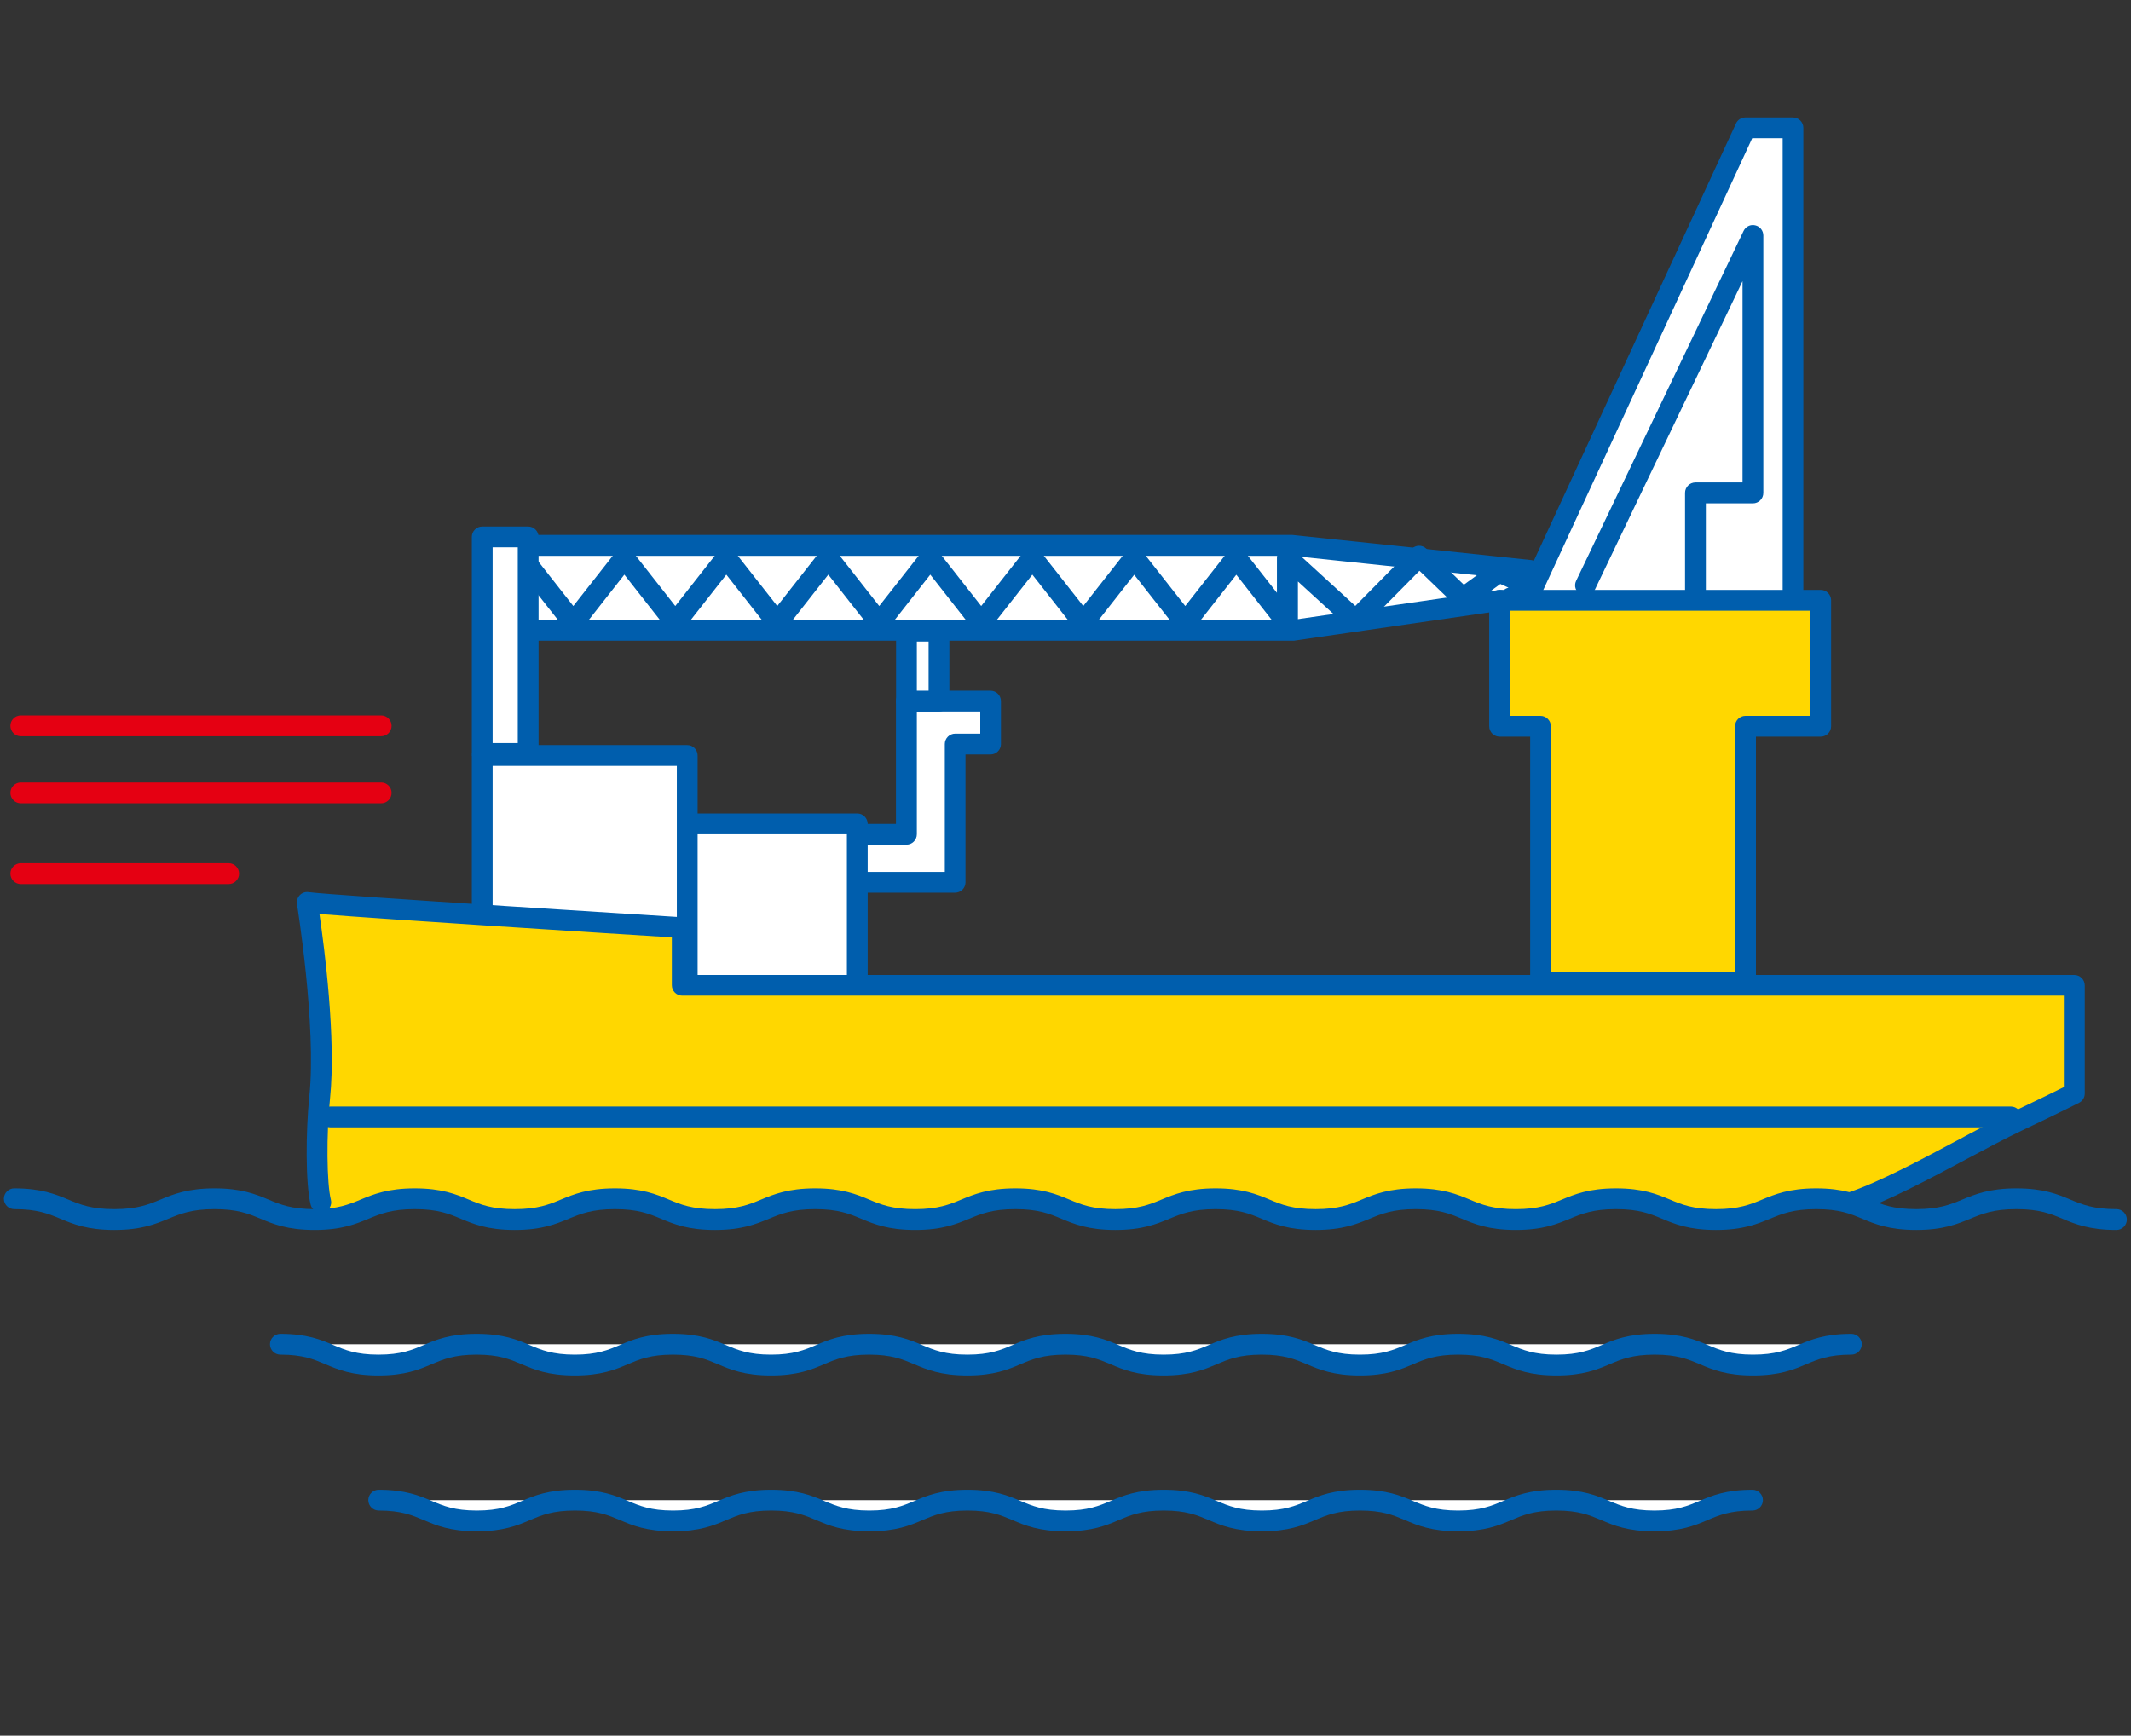
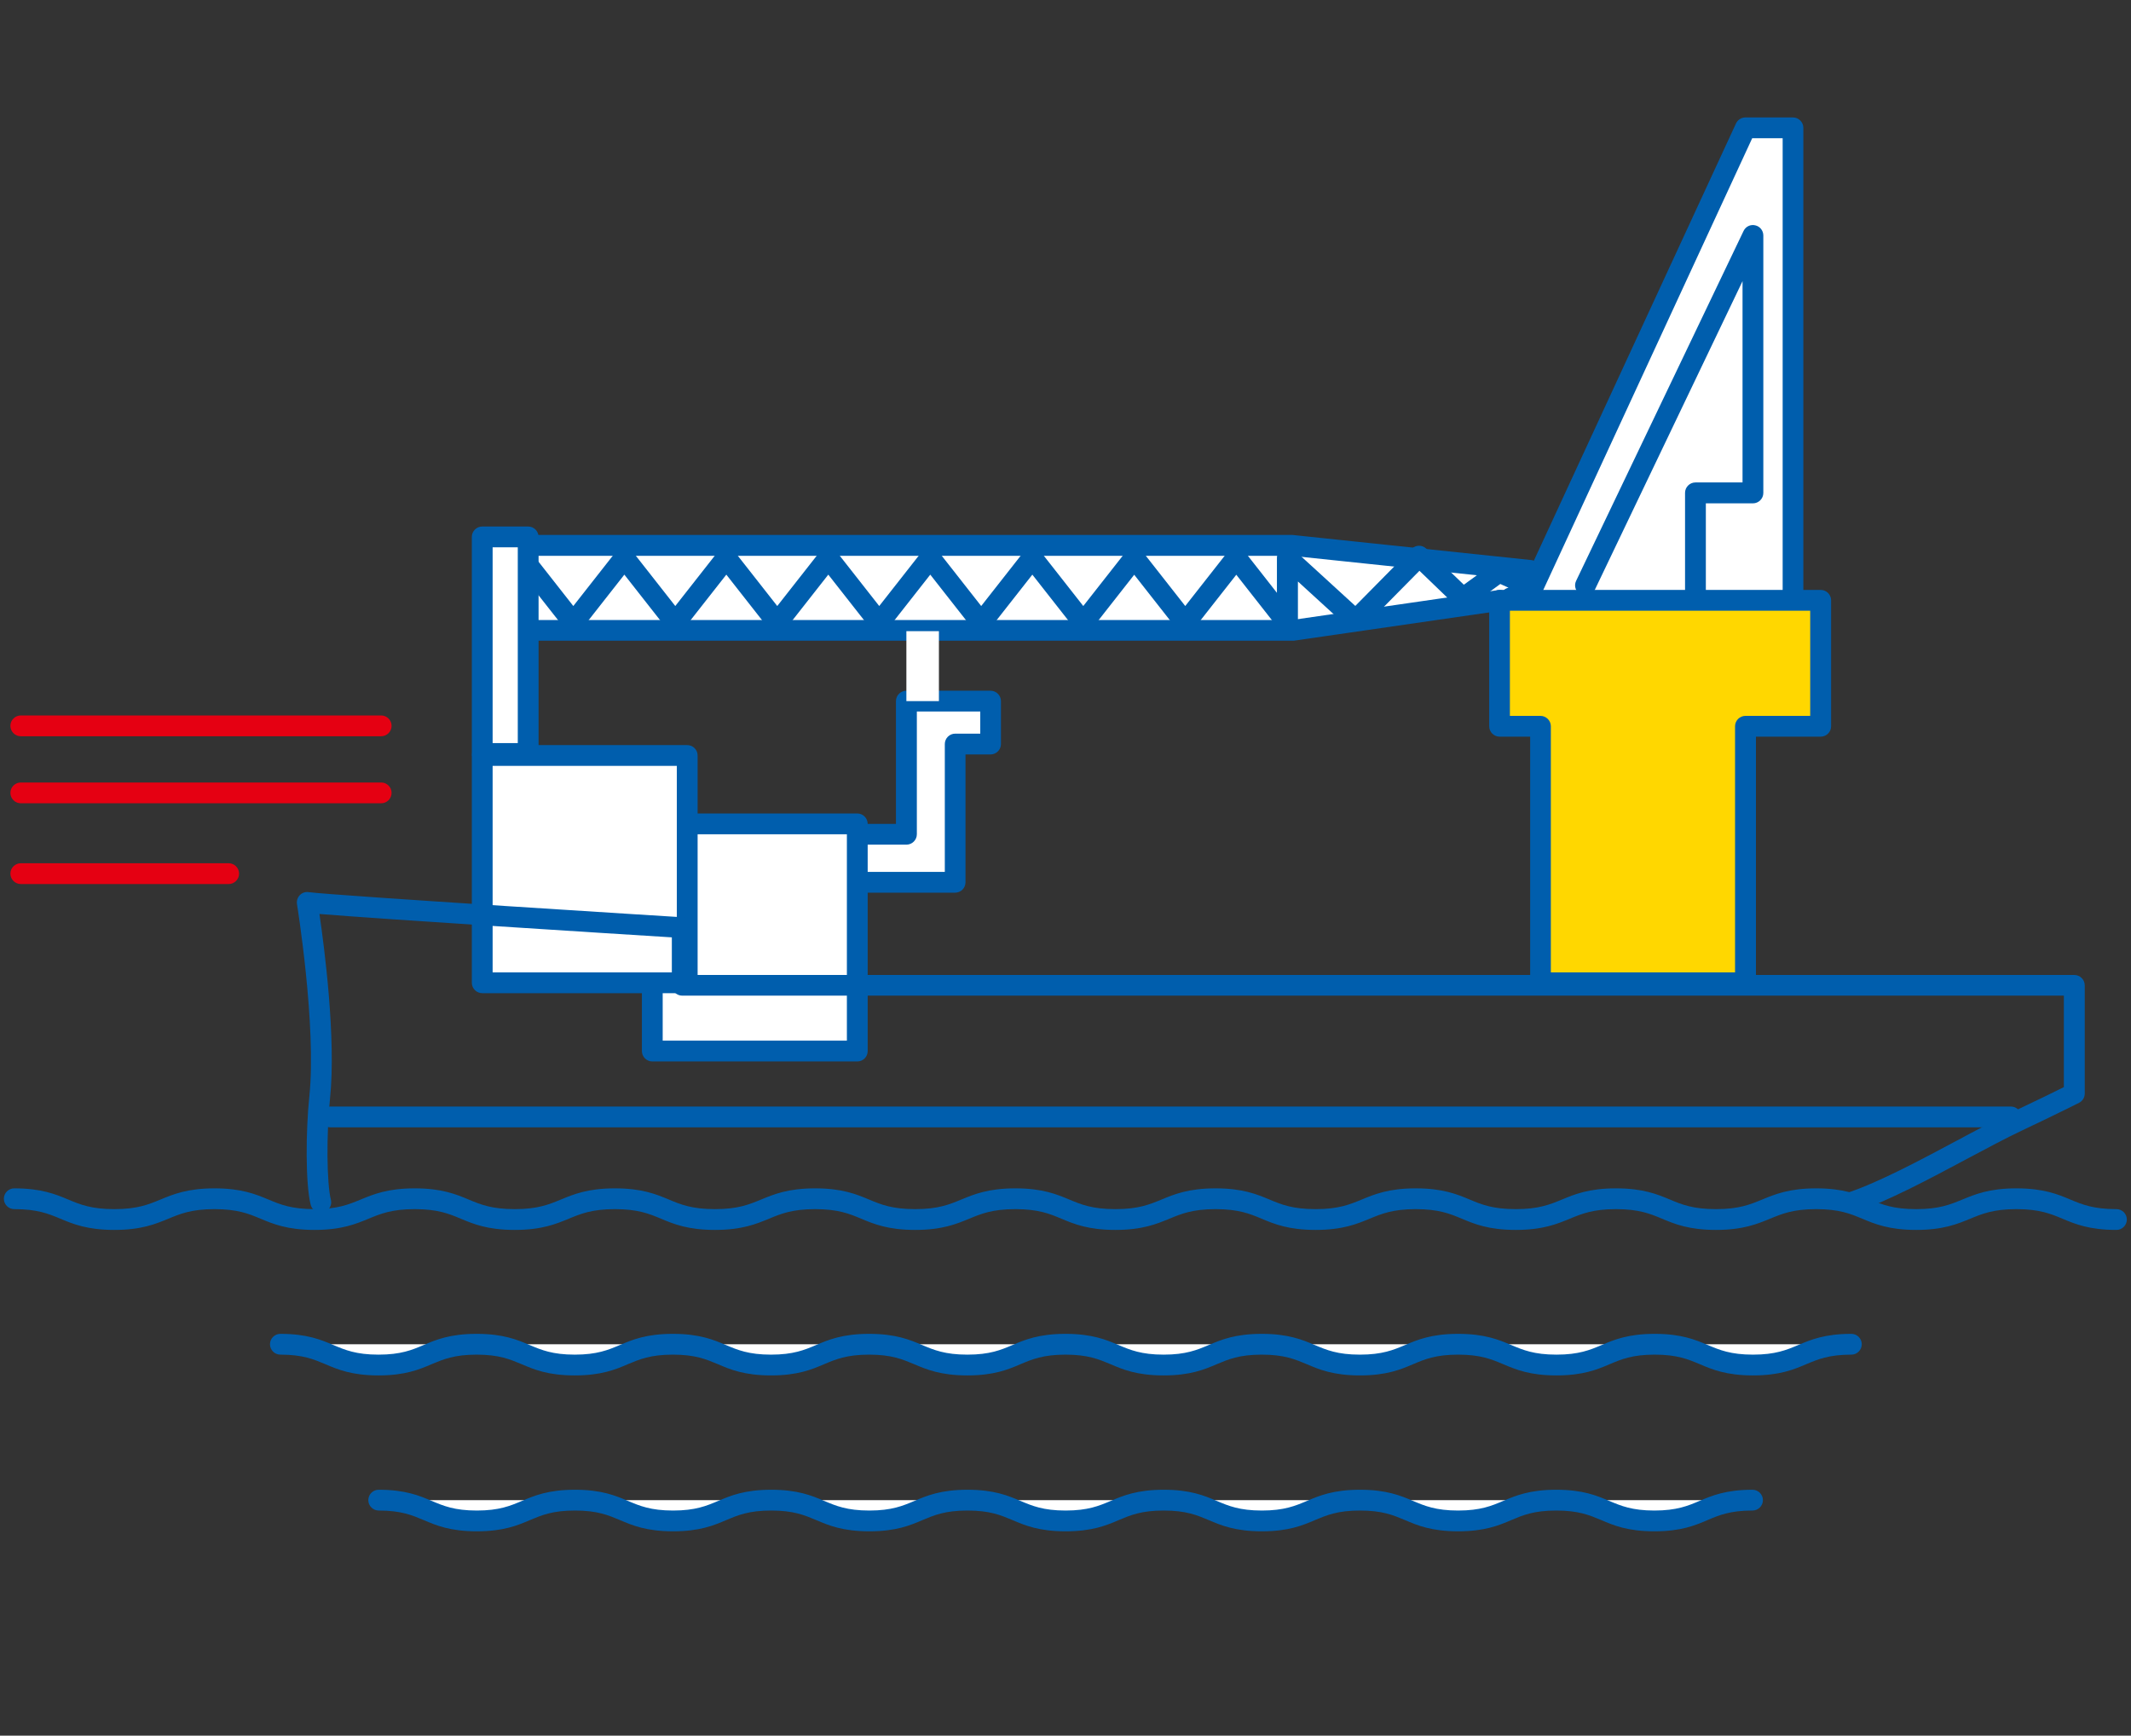
<svg xmlns="http://www.w3.org/2000/svg" version="1.1" id="レイヤー_1" x="0px" y="0px" viewBox="0 0 205 167" style="enable-background:new 0 0 205 167;" xml:space="preserve">
  <rect x="0" y="0" width="205" height="167" fill="#333333" stroke="none" />
  <style type="text/css">
	.st0{fill:#FFFFFF;}
	.st1{fill:#005EAD;}
	.st2{fill:#FFD700;}
	.st3{fill:#E50012;}
	.st4{fill:none;}
</style>
  <g>
    <g>
      <g>
        <g>
          <polygon class="st0" points="87.2,80.27 87.2,71.59 87.2,67.46 95.3,67.46 95.3,71.59 91.88,71.59 91.88,80.27 91.88,84.89       87.2,84.89 76.59,84.89 76.59,80.27     " />
          <path class="st1" d="M91.88,85.89h-15.3c-0.55,0-1-0.45-1-1v-4.62c0-0.55,0.45-1,1-1h9.61V67.46c0-0.55,0.45-1,1-1h8.1      c0.55,0,1,0.45,1,1v4.13c0,0.55-0.45,1-1,1h-2.41v12.3C92.88,85.44,92.44,85.89,91.88,85.89z M77.59,83.89h13.3v-12.3      c0-0.55,0.45-1,1-1h2.41v-2.13h-6.1v11.81c0,0.55-0.45,1-1,1h-9.61V83.89z" />
        </g>
        <g>
          <rect x="62.75" y="79.27" transform="matrix(-1 -4.510049e-11 4.510049e-11 -1 145.214 180.399)" class="st0" width="19.72" height="21.87" />
          <path class="st1" d="M82.47,102.13H62.75c-0.55,0-1-0.45-1-1V79.27c0-0.55,0.45-1,1-1h19.72c0.55,0,1,0.45,1,1v21.87      C83.47,101.69,83.02,102.13,82.47,102.13z M63.75,100.13h17.72V80.27H63.75V100.13z" />
        </g>
        <g>
          <rect x="46.39" y="72.69" transform="matrix(-1 -4.454715e-11 4.454715e-11 -1 112.504 167.251)" class="st0" width="19.72" height="21.87" />
          <path class="st1" d="M66.11,95.56H46.39c-0.55,0-1-0.45-1-1V72.69c0-0.55,0.45-1,1-1h19.72c0.55,0,1,0.45,1,1v21.87      C67.11,95.11,66.67,95.56,66.11,95.56z M47.39,93.56h17.72V73.69H47.39V93.56z" />
        </g>
-         <path class="st2" d="M178.18,115.67c4.67-1.59,11.52-5.74,15.84-7.78c3.24-1.53,5.52-2.68,5.52-2.68V94.8H65.63v-5.55     c0,0-33.43-2.08-36.08-2.43c0,0,1.92,11.8,1.2,18.75c-0.35,3.36-0.11,9.68,0.35,11.5l9.33-1.78l10.33,2l8.56-2.78l9.44,2.78     l9.56-2.22l10.11,2.56l9.67-2.33l10.11,2.11l9.11-2.22l9.11,2.33l10.33-2.33l9.56,2.11l8.89-2.33l10.33,2.56l3.33-0.89l4.56-1.22     L178.18,115.67z" />
        <path class="st1" d="M178.18,116.67c-0.42,0-0.81-0.26-0.95-0.68c-0.18-0.52,0.1-1.09,0.63-1.27c2.95-1,6.9-3.11,10.38-4.97     c1.96-1.05,3.81-2.03,5.36-2.76c2.27-1.07,4.08-1.96,4.94-2.39v-8.8H65.63c-0.55,0-1-0.45-1-1v-4.61     c-5.02-0.31-27.83-1.75-33.9-2.25c0.48,3.27,1.61,12.01,1.02,17.73c-0.36,3.45-0.32,8.2,0.08,9.76c0.14,0.54-0.19,1.08-0.72,1.22     c-0.54,0.14-1.08-0.19-1.22-0.72c-0.51-1.99-0.48-7.11-0.13-10.46c0.7-6.73-1.17-18.37-1.19-18.48     c-0.05-0.31,0.05-0.63,0.27-0.86c0.22-0.23,0.54-0.34,0.85-0.29c2.58,0.34,35.68,2.4,36.01,2.42c0.53,0.03,0.94,0.47,0.94,1v4.55     h132.91c0.55,0,1,0.45,1,1v10.41c0,0.38-0.21,0.72-0.55,0.89c-0.02,0.01-2.32,1.17-5.54,2.69c-1.5,0.71-3.33,1.69-5.27,2.72     c-3.55,1.9-7.58,4.05-10.68,5.1C178.4,116.66,178.29,116.67,178.18,116.67z" />
        <g>
-           <line class="st0" x1="31.78" y1="107.47" x2="193.45" y2="107.47" />
          <path class="st1" d="M193.45,108.47H31.78c-0.55,0-1-0.45-1-1s0.45-1,1-1h161.67c0.55,0,1,0.45,1,1S194,108.47,193.45,108.47z" />
        </g>
        <g>
          <polyline class="st0" points="147.23,54.87 124.32,52.47 50.24,52.47 50.24,60.65 124.32,60.65 144.25,57.76     " />
          <path class="st1" d="M124.32,61.65H50.24c-0.55,0-1-0.45-1-1v-8.18c0-0.55,0.45-1,1-1h74.08c0.04,0,0.07,0,0.1,0.01l22.91,2.41      c0.55,0.06,0.95,0.55,0.89,1.1c-0.06,0.55-0.56,0.95-1.1,0.89l-22.86-2.4H51.24v6.18h73.01l19.86-2.88      c0.54-0.09,1.05,0.3,1.13,0.85c0.08,0.55-0.3,1.05-0.85,1.13l-19.94,2.89C124.41,61.64,124.37,61.65,124.32,61.65z" />
        </g>
        <path class="st1" d="M123.84,60.93c-0.3,0-0.59-0.14-0.79-0.38l-4.12-5.25l-4.12,5.25c-0.19,0.24-0.48,0.38-0.79,0.38l0,0     c-0.31,0-0.6-0.14-0.79-0.38l-4.12-5.25L105,60.54c-0.38,0.48-1.19,0.48-1.57,0l-4.12-5.25l-4.12,5.25     c-0.19,0.24-0.48,0.38-0.79,0.38l0,0c-0.31,0-0.6-0.14-0.79-0.38l-4.12-5.25l-4.12,5.25c-0.38,0.48-1.19,0.48-1.57,0l-4.12-5.25     l-4.12,5.25c-0.38,0.48-1.19,0.48-1.57,0l-4.12-5.25l-4.12,5.25c-0.38,0.48-1.19,0.48-1.57,0l-4.12-5.25l-4.12,5.25     c-0.38,0.48-1.19,0.48-1.57,0l-4.91-6.25c-0.34-0.43-0.26-1.06,0.17-1.4c0.43-0.34,1.06-0.26,1.4,0.17l4.12,5.25l4.12-5.25     c0.38-0.48,1.19-0.48,1.57,0l4.12,5.25l4.12-5.25c0.38-0.48,1.2-0.48,1.57,0l4.12,5.25l4.12-5.25c0.38-0.48,1.19-0.48,1.57,0     l4.12,5.25l4.12-5.25c0.38-0.48,1.19-0.48,1.57,0l4.12,5.25l4.12-5.25c0.19-0.24,0.48-0.38,0.79-0.38l0,0     c0.31,0,0.6,0.14,0.79,0.38l4.12,5.25l4.12-5.25c0.38-0.48,1.2-0.48,1.57,0l4.12,5.25l4.12-5.25c0.19-0.24,0.48-0.38,0.79-0.38     l0,0c0.31,0,0.6,0.14,0.79,0.38l3.12,3.98v-3.36c0-0.4,0.23-0.75,0.6-0.92c0.36-0.16,0.79-0.09,1.08,0.18l5.86,5.36l5.42-5.49     c0.38-0.39,1.01-0.4,1.41-0.02l3.61,3.47l2.8-2.03c0.29-0.21,0.67-0.25,1-0.1l6.42,2.89c0.48,0.22,0.71,0.78,0.52,1.27     l-0.11,0.27c-0.17,0.43-0.6,0.68-1.06,0.63l-5.2-0.67c-0.55-0.07-0.93-0.57-0.86-1.12c0.06-0.43,0.38-0.77,0.79-0.85l-0.79-0.36     l-3,2.19c-0.39,0.28-0.93,0.25-1.28-0.09l-3.5-3.37l-5.4,5.47c-0.38,0.38-0.99,0.4-1.39,0.04l-4.9-4.48v3.98     c0,0.43-0.27,0.81-0.67,0.95C124.06,60.91,123.95,60.93,123.84,60.93z" />
        <g>
          <rect x="87.2" y="60.73" transform="matrix(-1 -4.479540e-11 4.479540e-11 -1 177.523 128.189)" class="st0" width="3.13" height="6.73" />
-           <path class="st1" d="M90.33,68.46H87.2c-0.55,0-1-0.45-1-1v-6.73c0-0.55,0.45-1,1-1h3.13c0.55,0,1,0.45,1,1v6.73      C91.33,68.01,90.88,68.46,90.33,68.46z M88.2,66.46h1.13v-4.73H88.2V66.46z" />
        </g>
        <g>
          <rect x="46.39" y="51.66" transform="matrix(-1 -4.525548e-11 4.525548e-11 -1 97.203 124.165)" class="st0" width="4.42" height="20.84" />
          <path class="st1" d="M50.81,73.5h-4.42c-0.55,0-1-0.45-1-1V51.66c0-0.55,0.45-1,1-1h4.42c0.55,0,1,0.45,1,1V72.5      C51.81,73.06,51.37,73.5,50.81,73.5z M47.39,71.5h2.42V52.66h-2.42V71.5z" />
        </g>
        <g>
          <polyline class="st0" points="172.49,57.76 172.49,12.3 167.92,12.3 147.73,55.96 147.23,57.04     " />
          <path class="st1" d="M172.49,58.76c-0.55,0-1-0.45-1-1V13.3h-2.93l-20.42,44.16c-0.23,0.5-0.83,0.72-1.33,0.49      c-0.5-0.23-0.72-0.83-0.49-1.33l20.68-44.74c0.16-0.35,0.52-0.58,0.91-0.58h4.57c0.55,0,1,0.45,1,1v45.46      C173.49,58.31,173.04,58.76,172.49,58.76z" />
        </g>
        <path class="st1" d="M163.1,57.8c-0.55,0-1-0.45-1-1v-9.38c0-0.55,0.45-1,1-1h4.53V27.05l-14.21,29.7     c-0.24,0.5-0.83,0.71-1.33,0.47c-0.5-0.24-0.71-0.84-0.47-1.33l16.11-33.67c0.2-0.42,0.66-0.65,1.12-0.54     c0.46,0.1,0.78,0.51,0.78,0.98v24.77c0,0.55-0.45,1-1,1h-4.53v8.38C164.1,57.35,163.66,57.8,163.1,57.8z" />
        <g>
          <polygon class="st2" points="144.25,57.76 148.19,57.76 167.92,57.76 175.14,57.76 175.14,69.88 167.92,69.88 167.92,94.56       148.19,94.56 148.19,69.88 144.25,69.88     " />
          <path class="st1" d="M167.92,95.56h-19.72c-0.55,0-1-0.45-1-1V70.88h-2.94c-0.55,0-1-0.45-1-1V57.76c0-0.55,0.45-1,1-1h30.89      c0.55,0,1,0.45,1,1v12.12c0,0.55-0.45,1-1,1h-6.23v23.68C168.92,95.11,168.47,95.56,167.92,95.56z M149.19,93.56h17.72V69.88      c0-0.55,0.45-1,1-1h6.23V58.76h-28.89v10.12h2.94c0.55,0,1,0.45,1,1V93.56z" />
        </g>
      </g>
      <g>
        <path class="st1" d="M203.6,118.34c-2.61,0-3.99-0.57-5.2-1.08c-1.14-0.48-2.22-0.92-4.43-0.92s-3.29,0.45-4.43,0.92     c-1.22,0.5-2.59,1.08-5.2,1.08c-2.61,0-3.98-0.57-5.2-1.08c-1.14-0.48-2.22-0.92-4.43-0.92c-2.21,0-3.29,0.45-4.43,0.92     c-1.22,0.5-2.59,1.08-5.2,1.08s-3.98-0.57-5.2-1.08c-1.14-0.48-2.22-0.92-4.43-0.92c-2.21,0-3.29,0.45-4.43,0.92     c-1.21,0.5-2.59,1.08-5.2,1.08s-3.98-0.57-5.2-1.08c-1.14-0.48-2.22-0.92-4.43-0.92c-2.21,0-3.29,0.45-4.43,0.92     c-1.21,0.5-2.59,1.08-5.2,1.08s-3.98-0.57-5.2-1.08c-1.14-0.48-2.22-0.92-4.43-0.92c-2.21,0-3.29,0.45-4.43,0.92     c-1.21,0.5-2.59,1.08-5.2,1.08c-2.61,0-3.98-0.57-5.2-1.08c-1.14-0.48-2.22-0.92-4.43-0.92c-2.21,0-3.29,0.45-4.43,0.92     c-1.21,0.5-2.59,1.08-5.2,1.08s-3.98-0.57-5.2-1.08c-1.14-0.48-2.22-0.92-4.43-0.92s-3.29,0.45-4.43,0.92     c-1.21,0.5-2.59,1.08-5.2,1.08s-3.98-0.57-5.2-1.08c-1.14-0.48-2.22-0.92-4.43-0.92s-3.29,0.45-4.43,0.92     c-1.21,0.5-2.59,1.08-5.2,1.08c-2.61,0-3.98-0.57-5.2-1.08c-1.14-0.48-2.22-0.92-4.43-0.92c-2.21,0-3.29,0.45-4.43,0.92     c-1.21,0.5-2.59,1.08-5.2,1.08s-3.98-0.57-5.2-1.08c-1.14-0.48-2.22-0.92-4.43-0.92c-2.21,0-3.29,0.45-4.43,0.92     c-1.21,0.5-2.59,1.08-5.2,1.08s-3.98-0.57-5.2-1.08c-1.14-0.48-2.22-0.92-4.43-0.92c-0.55,0-1-0.45-1-1s0.45-1,1-1     c2.61,0,3.98,0.57,5.2,1.08c1.14,0.48,2.22,0.92,4.43,0.92c2.21,0,3.29-0.45,4.43-0.92c1.21-0.5,2.59-1.08,5.2-1.08     s3.98,0.57,5.2,1.08c1.14,0.48,2.22,0.92,4.43,0.92s3.29-0.45,4.43-0.92c1.21-0.5,2.59-1.08,5.2-1.08c2.61,0,3.98,0.57,5.2,1.08     c1.14,0.48,2.22,0.92,4.43,0.92s3.29-0.45,4.43-0.92c1.21-0.5,2.59-1.08,5.2-1.08c2.61,0,3.98,0.57,5.2,1.08     c1.14,0.48,2.22,0.92,4.43,0.92c2.21,0,3.29-0.45,4.43-0.92c1.21-0.5,2.59-1.08,5.2-1.08s3.98,0.57,5.2,1.08     c1.14,0.48,2.22,0.92,4.43,0.92s3.29-0.45,4.43-0.92c1.21-0.5,2.59-1.08,5.2-1.08s3.98,0.57,5.2,1.08     c1.14,0.48,2.22,0.92,4.43,0.92s3.29-0.45,4.43-0.92c1.21-0.5,2.59-1.08,5.2-1.08c2.61,0,3.98,0.57,5.2,1.08     c1.14,0.48,2.22,0.92,4.43,0.92s3.29-0.45,4.43-0.92c1.21-0.5,2.59-1.08,5.2-1.08c2.61,0,3.98,0.57,5.2,1.08     c1.14,0.48,2.22,0.92,4.43,0.92s3.29-0.45,4.43-0.92c1.21-0.5,2.59-1.08,5.2-1.08s3.98,0.57,5.2,1.08     c1.14,0.48,2.22,0.92,4.43,0.92c2.21,0,3.29-0.45,4.43-0.92c1.22-0.5,2.59-1.08,5.2-1.08c2.61,0,3.98,0.57,5.2,1.08     c1.14,0.48,2.22,0.92,4.43,0.92c2.21,0,3.29-0.45,4.43-0.92c1.22-0.5,2.59-1.08,5.2-1.08s3.99,0.57,5.2,1.08     c1.14,0.48,2.22,0.92,4.43,0.92c0.55,0,1,0.45,1,1S204.15,118.34,203.6,118.34z" />
        <g>
          <path class="st0" d="M26.9,129.34c4.72,0,4.72,2,9.45,2c4.72,0,4.72-2,9.45-2c4.72,0,4.72,2,9.45,2c4.72,0,4.72-2,9.45-2      c4.72,0,4.72,2,9.45,2c4.72,0,4.72-2,9.45-2c4.73,0,4.73,2,9.45,2c4.72,0,4.72-2,9.45-2c4.72,0,4.72,2,9.45,2      c4.72,0,4.72-2,9.45-2c4.72,0,4.72,2,9.45,2c4.72,0,4.72-2,9.45-2c4.73,0,4.73,2,9.45,2c4.73,0,4.73-2,9.45-2      c4.73,0,4.73,2,9.46,2s4.73-2,9.46-2" />
          <path class="st1" d="M168.64,132.34c-2.57,0-3.92-0.57-5.12-1.08c-1.12-0.47-2.18-0.92-4.34-0.92c-2.16,0-3.22,0.45-4.33,0.92      c-1.2,0.51-2.55,1.08-5.12,1.08c-2.57,0-3.92-0.57-5.12-1.08c-1.12-0.47-2.18-0.92-4.34-0.92c-2.16,0-3.22,0.45-4.33,0.92      c-1.2,0.51-2.55,1.08-5.12,1.08c-2.56,0-3.92-0.57-5.11-1.08c-1.12-0.47-2.17-0.92-4.33-0.92s-3.21,0.45-4.33,0.92      c-1.19,0.51-2.55,1.08-5.11,1.08c-2.57,0-3.92-0.57-5.11-1.08c-1.12-0.47-2.18-0.92-4.33-0.92s-3.22,0.45-4.33,0.92      c-1.19,0.51-2.55,1.08-5.11,1.08s-3.92-0.57-5.12-1.08c-1.12-0.47-2.18-0.92-4.33-0.92s-3.22,0.45-4.33,0.92      c-1.19,0.51-2.55,1.08-5.11,1.08s-3.92-0.57-5.11-1.08c-1.12-0.47-2.17-0.92-4.33-0.92s-3.21,0.45-4.33,0.92      c-1.19,0.51-2.55,1.08-5.11,1.08c-2.57,0-3.92-0.57-5.11-1.08c-1.12-0.47-2.18-0.92-4.33-0.92s-3.21,0.45-4.33,0.92      c-1.19,0.51-2.55,1.08-5.11,1.08c-2.56,0-3.92-0.57-5.11-1.08c-1.12-0.47-2.17-0.92-4.33-0.92c-0.55,0-1-0.45-1-1s0.45-1,1-1      c2.56,0,3.92,0.57,5.11,1.08c1.12,0.47,2.17,0.92,4.33,0.92c2.16,0,3.22-0.45,4.33-0.92c1.19-0.51,2.55-1.08,5.11-1.08      c2.57,0,3.92,0.57,5.11,1.08c1.12,0.47,2.18,0.92,4.33,0.92s3.21-0.45,4.33-0.92c1.19-0.51,2.55-1.08,5.11-1.08      s3.92,0.57,5.11,1.08c1.12,0.47,2.18,0.92,4.33,0.92s3.22-0.45,4.33-0.92c1.19-0.51,2.55-1.08,5.11-1.08s3.92,0.57,5.11,1.08      c1.12,0.47,2.18,0.92,4.34,0.92c2.16,0,3.22-0.45,4.33-0.92c1.19-0.51,2.55-1.08,5.11-1.08s3.92,0.57,5.11,1.08      c1.12,0.47,2.18,0.92,4.33,0.92s3.21-0.45,4.33-0.92c1.19-0.51,2.55-1.08,5.11-1.08s3.92,0.57,5.11,1.08      c1.12,0.47,2.17,0.92,4.33,0.92c2.16,0,3.22-0.45,4.34-0.92c1.19-0.51,2.55-1.08,5.11-1.08c2.57,0,3.92,0.57,5.12,1.08      c1.12,0.47,2.18,0.92,4.34,0.92s3.22-0.45,4.34-0.92c1.19-0.51,2.55-1.08,5.11-1.08c2.57,0,3.92,0.57,5.12,1.08      c1.12,0.47,2.18,0.92,4.34,0.92s3.22-0.45,4.34-0.92c1.2-0.51,2.55-1.08,5.12-1.08c0.55,0,1,0.45,1,1s-0.45,1-1,1      c-2.16,0-3.22,0.45-4.34,0.92C172.56,131.77,171.21,132.34,168.64,132.34z" />
        </g>
        <g>
          <path class="st0" d="M36.4,144.34c4.72,0,4.72,2,9.44,2c4.72,0,4.72-2,9.44-2c4.72,0,4.72,2,9.44,2c4.72,0,4.72-2,9.44-2      c4.72,0,4.72,2,9.44,2c4.72,0,4.72-2,9.44-2c4.72,0,4.72,2,9.44,2c4.72,0,4.72-2,9.44-2c4.72,0,4.72,2,9.44,2      c4.72,0,4.72-2,9.44-2c4.72,0,4.72,2,9.45,2c4.72,0,4.72-2,9.44-2c4.72,0,4.72,2,9.45,2c4.72,0,4.72-2,9.45-2" />
          <path class="st1" d="M159.15,147.34c-2.57,0-3.92-0.57-5.11-1.08c-1.12-0.47-2.18-0.92-4.33-0.92c-2.16,0-3.21,0.45-4.33,0.92      c-1.19,0.51-2.55,1.08-5.11,1.08c-2.56,0-3.92-0.57-5.11-1.08c-1.12-0.47-2.17-0.92-4.33-0.92s-3.21,0.45-4.33,0.92      c-1.19,0.51-2.55,1.08-5.11,1.08s-3.92-0.57-5.11-1.08c-1.12-0.47-2.17-0.92-4.33-0.92s-3.21,0.45-4.33,0.92      c-1.19,0.51-2.55,1.08-5.11,1.08s-3.92-0.57-5.11-1.08c-1.12-0.47-2.17-0.92-4.33-0.92c-2.16,0-3.21,0.45-4.33,0.92      c-1.19,0.51-2.55,1.08-5.11,1.08s-3.92-0.57-5.11-1.08c-1.12-0.47-2.17-0.92-4.33-0.92c-2.16,0-3.21,0.45-4.33,0.92      c-1.19,0.51-2.55,1.08-5.11,1.08c-2.56,0-3.92-0.57-5.11-1.08c-1.12-0.47-2.17-0.92-4.33-0.92c-2.16,0-3.21,0.45-4.33,0.92      c-1.19,0.51-2.55,1.08-5.11,1.08s-3.92-0.57-5.11-1.08c-1.12-0.47-2.17-0.92-4.33-0.92c-0.55,0-1-0.45-1-1s0.45-1,1-1      c2.56,0,3.92,0.57,5.11,1.08c1.12,0.47,2.17,0.92,4.33,0.92c2.16,0,3.21-0.45,4.33-0.92c1.19-0.51,2.55-1.08,5.11-1.08      s3.92,0.57,5.11,1.08c1.12,0.47,2.17,0.92,4.33,0.92c2.16,0,3.21-0.45,4.33-0.92c1.19-0.51,2.55-1.08,5.11-1.08      c2.56,0,3.92,0.57,5.11,1.08c1.12,0.47,2.17,0.92,4.33,0.92s3.21-0.45,4.33-0.92c1.19-0.51,2.55-1.08,5.11-1.08      c2.56,0,3.92,0.57,5.11,1.08c1.12,0.47,2.17,0.92,4.33,0.92c2.16,0,3.21-0.45,4.33-0.92c1.19-0.51,2.55-1.08,5.11-1.08      s3.92,0.57,5.11,1.08c1.12,0.47,2.17,0.92,4.33,0.92s3.21-0.45,4.33-0.92c1.19-0.51,2.55-1.08,5.11-1.08s3.92,0.57,5.11,1.08      c1.12,0.47,2.17,0.92,4.33,0.92c2.16,0,3.21-0.45,4.33-0.92c1.19-0.51,2.55-1.08,5.11-1.08c2.57,0,3.92,0.57,5.11,1.08      c1.12,0.47,2.18,0.92,4.33,0.92s3.22-0.45,4.33-0.92c1.19-0.51,2.55-1.08,5.11-1.08c0.55,0,1,0.45,1,1s-0.45,1-1,1      c-2.16,0-3.22,0.45-4.33,0.92C163.07,146.77,161.71,147.34,159.15,147.34z" />
        </g>
      </g>
      <path class="st3" d="M36.67,70.84H2c-0.55,0-1-0.45-1-1s0.45-1,1-1h34.67c0.55,0,1,0.45,1,1S37.22,70.84,36.67,70.84z" />
      <path class="st3" d="M36.67,77.29H2c-0.55,0-1-0.45-1-1s0.45-1,1-1h34.67c0.55,0,1,0.45,1,1S37.22,77.29,36.67,77.29z" />
      <path class="st3" d="M22,85.06H2c-0.55,0-1-0.45-1-1s0.45-1,1-1h20c0.55,0,1,0.45,1,1S22.55,85.06,22,85.06z" />
    </g>
    <rect class="st4" width="205" height="167" />
  </g>
</svg>